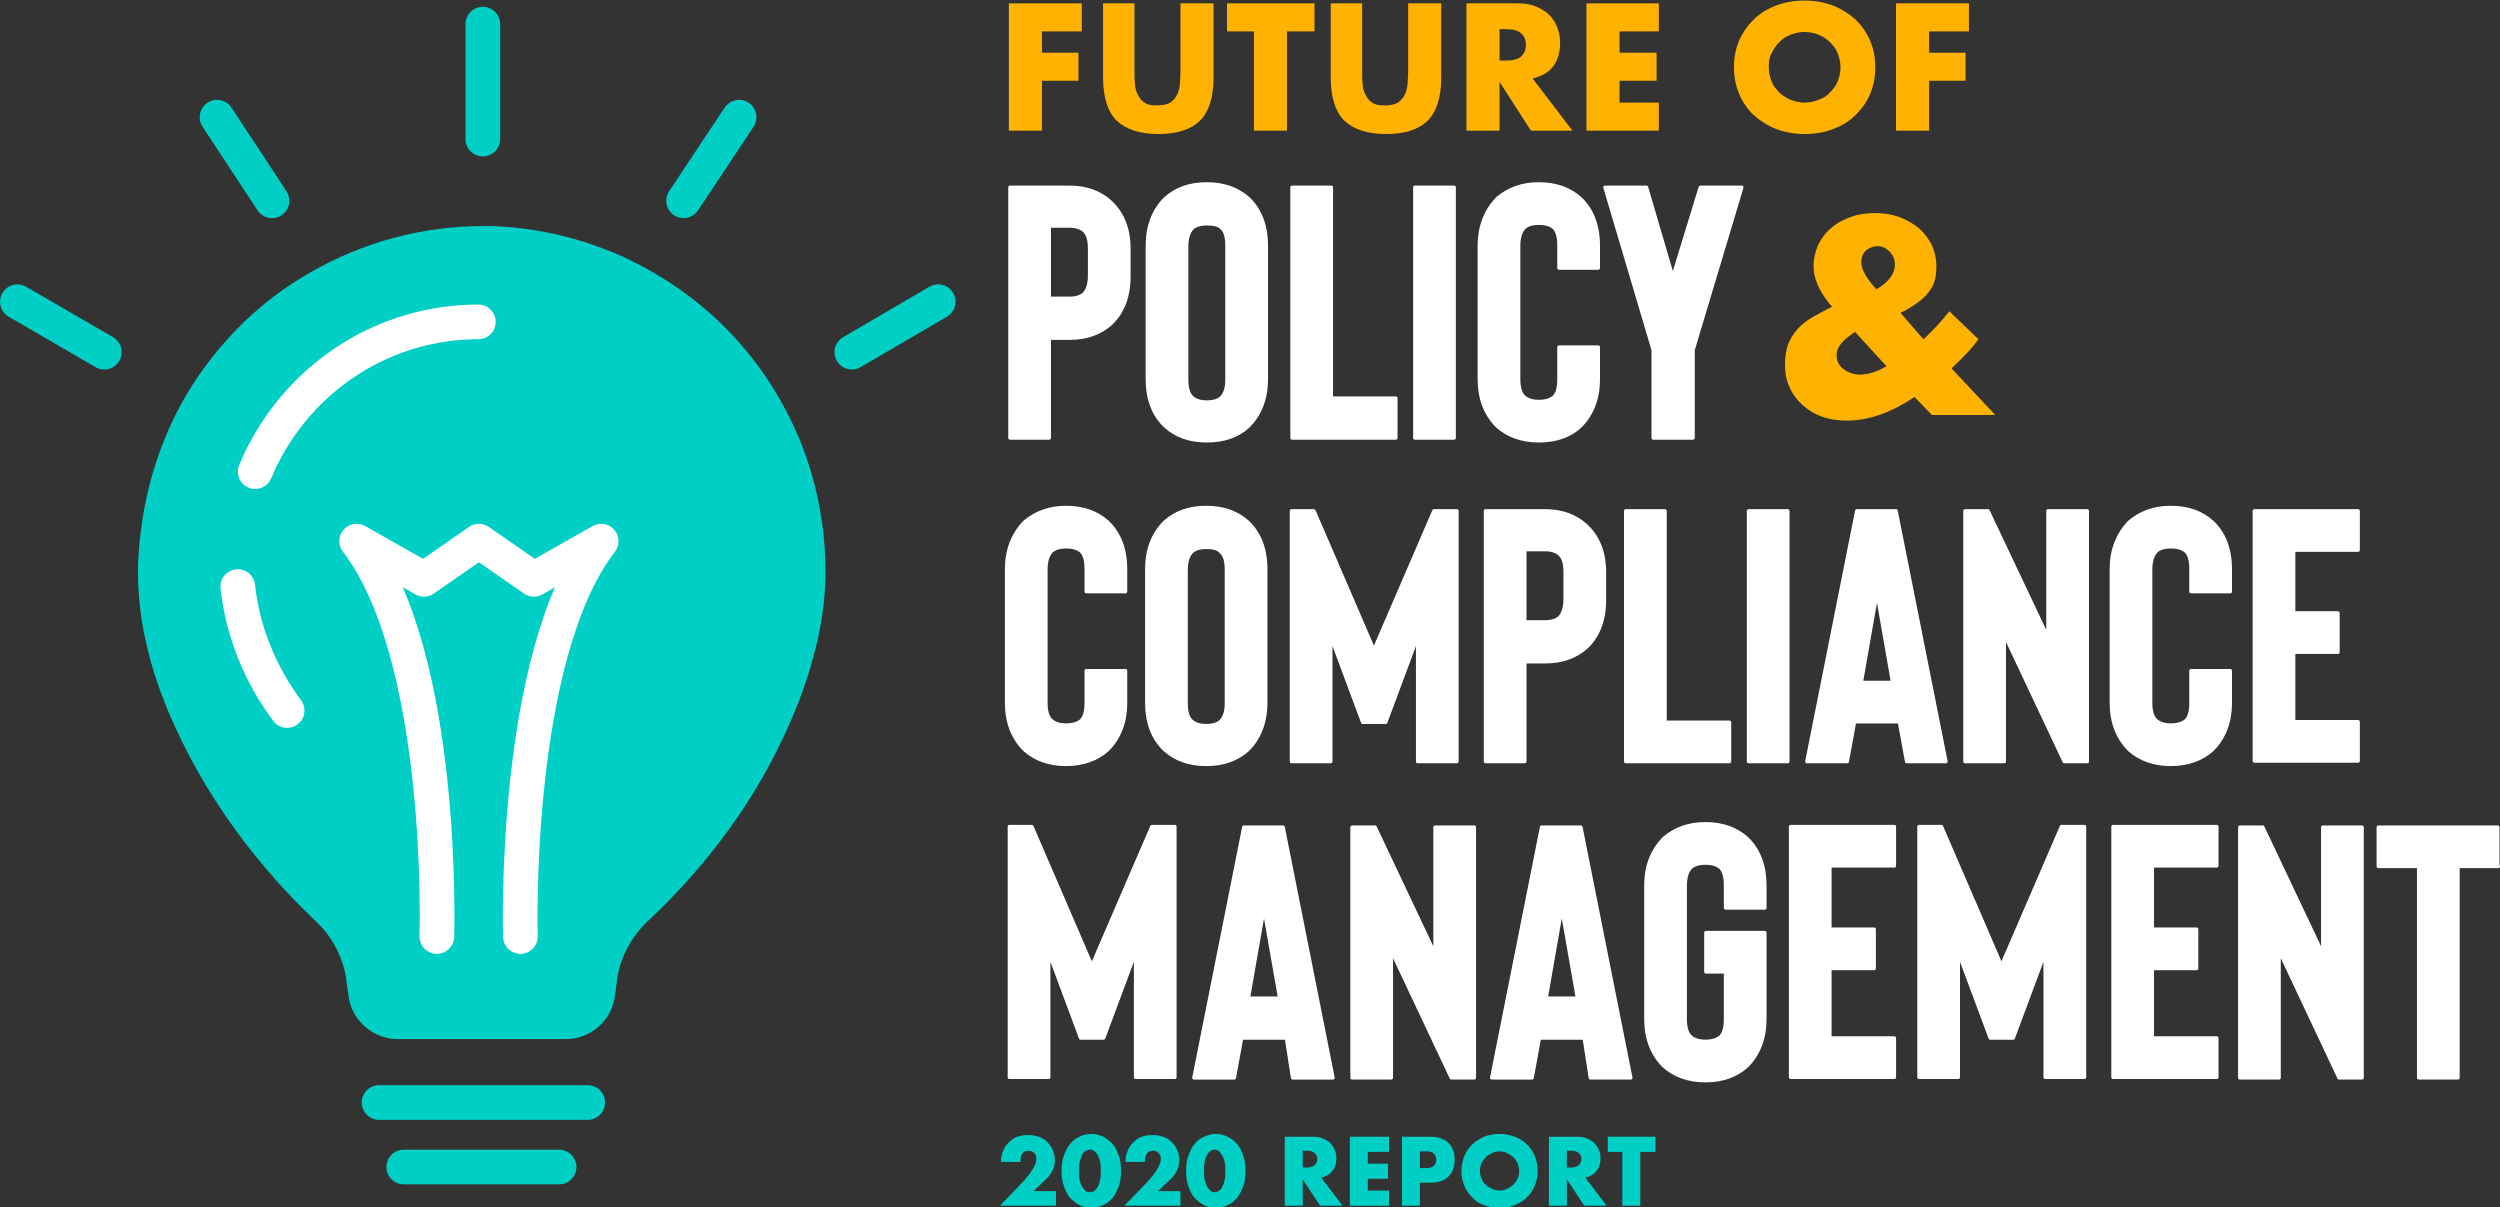
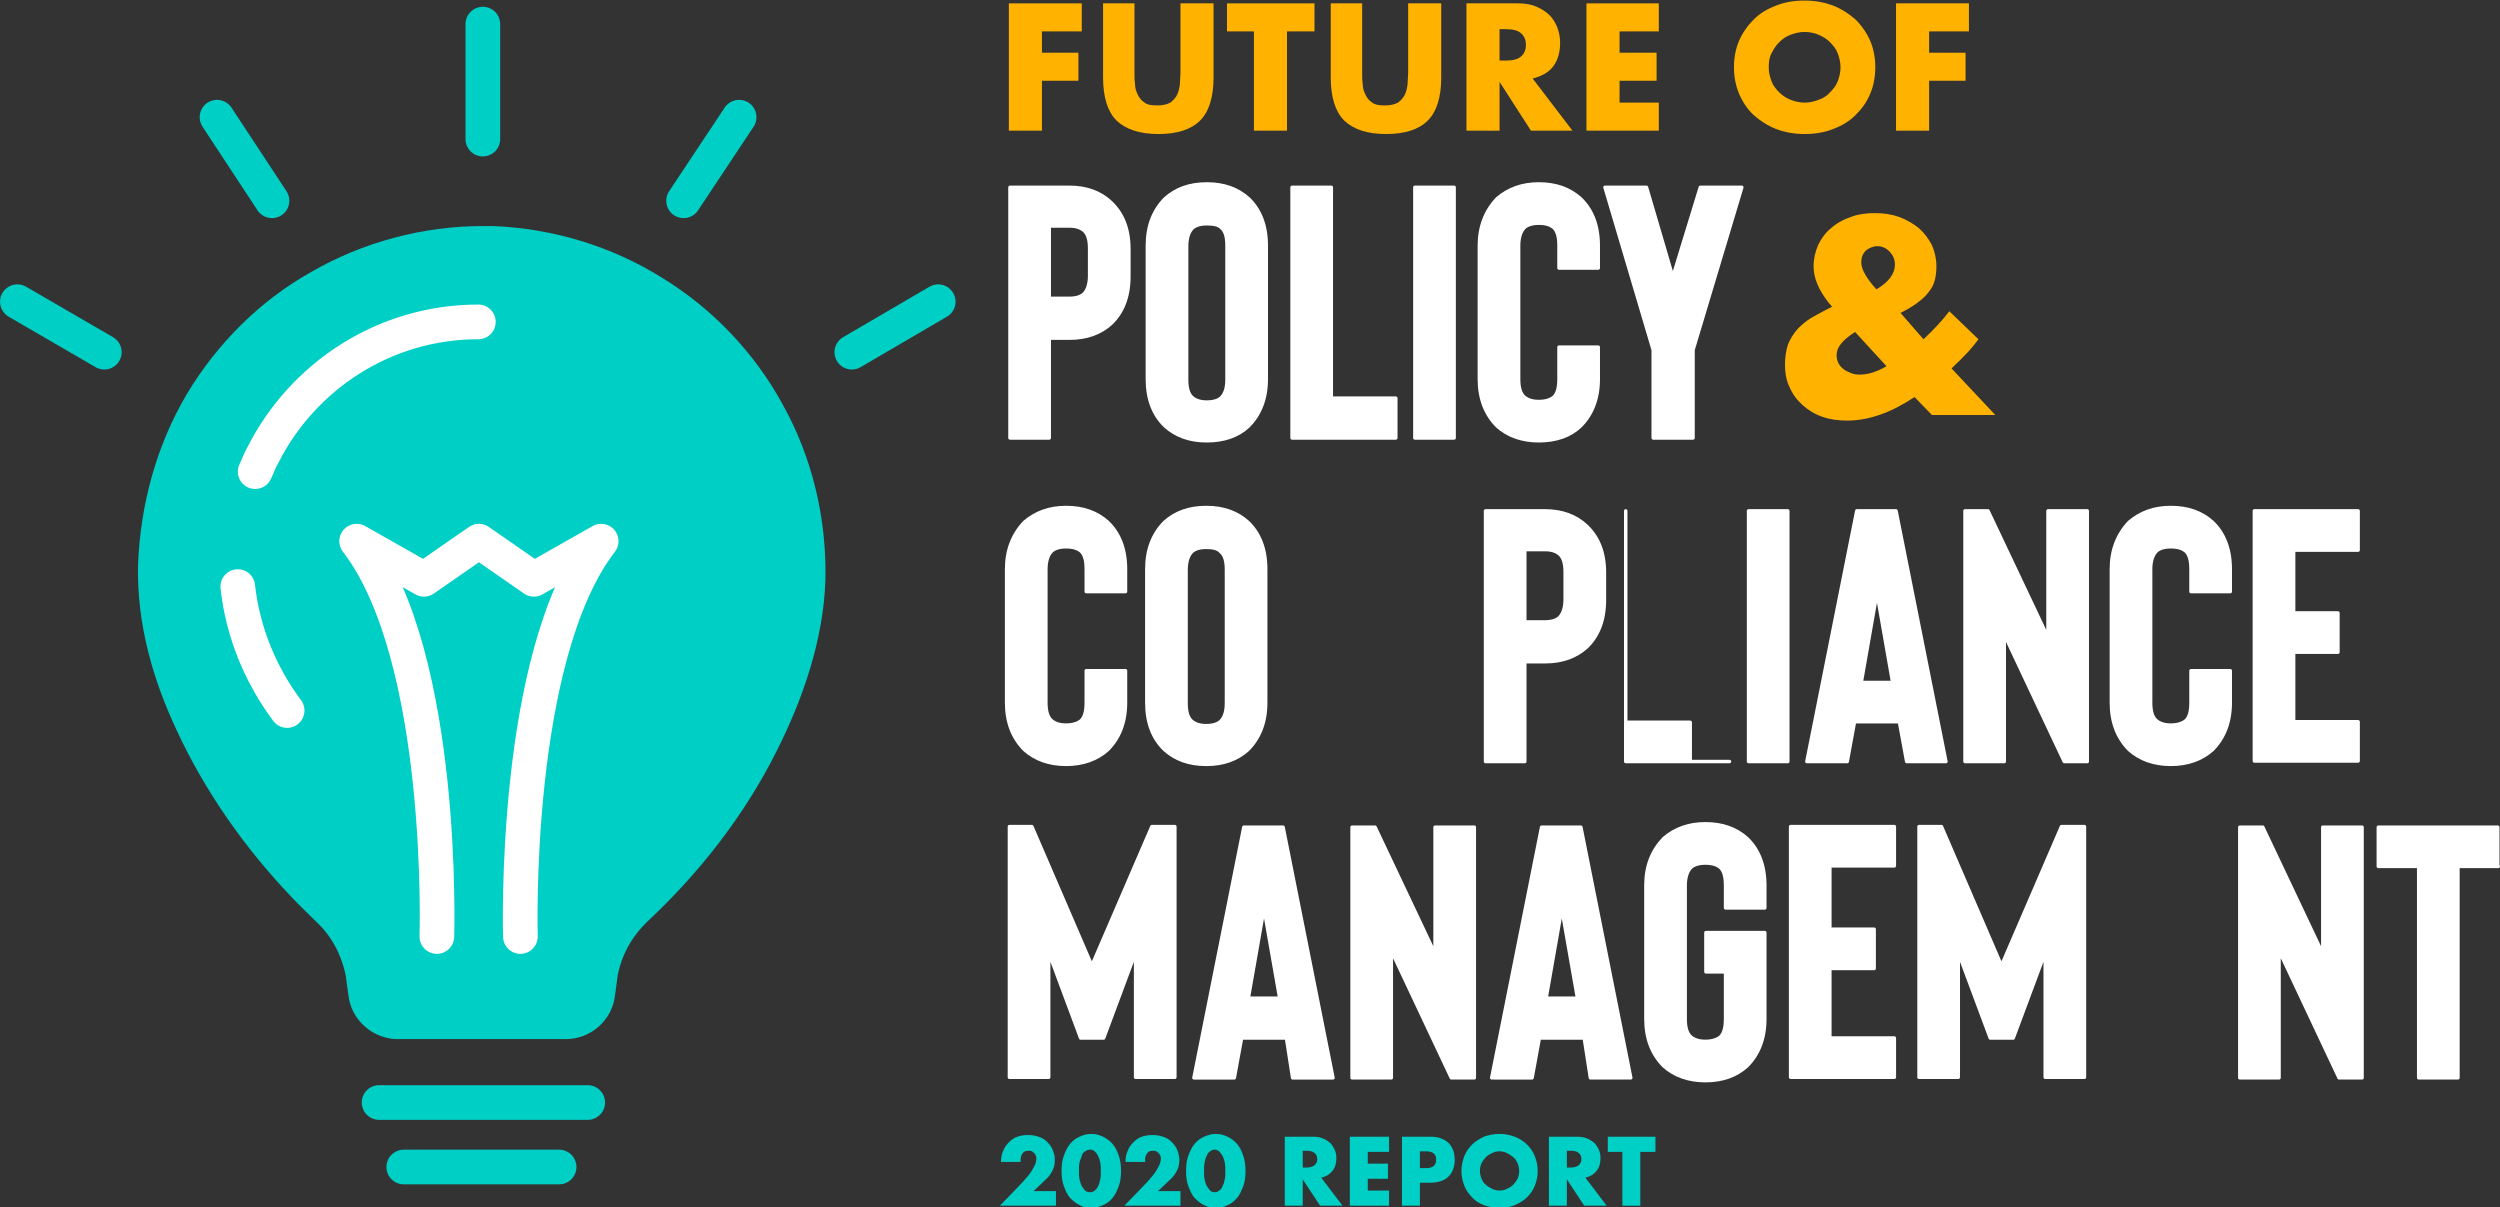
<svg xmlns="http://www.w3.org/2000/svg" version="1.1" id="Layer_1" x="0px" y="0px" viewBox="0 0 445.8 215.3" style="enable-background:new 0 0 445.8 215.3;" xml:space="preserve">
  <rect x="0" y="0" width="445.8" height="215.3" fill="#333333" stroke="none" />
  <style type="text/css">
	.st0{fill:#00CFC6;stroke:#00CFC6;stroke-width:6.183;stroke-linecap:round;stroke-linejoin:round;stroke-miterlimit:10;}
	.st1{fill:none;stroke:#FFFFFF;stroke-width:6.184;stroke-linecap:round;stroke-linejoin:round;stroke-miterlimit:10;}
	.st2{fill:none;stroke:#00CFC6;stroke-width:6.184;stroke-linecap:round;stroke-linejoin:round;stroke-miterlimit:10;}
	.st3{fill:#00CFC6;}
	.st4{fill:#FFB200;}
	.st5{fill:#FFFFFF;stroke:#FFFFFF;stroke-width:0.617;stroke-linecap:round;stroke-linejoin:round;}
</style>
  <g>
    <path class="st0" d="M86.1,43.4c-10.1,0-20.3,2.7-29.1,7.8C48.4,56,41.1,63.3,36,71.8c-5.2,8.8-7.9,18.8-8.3,29.1   c-0.2,9.8,2.5,19.3,6.6,28c4.9,10.6,11.8,20.4,19.9,28.9c1.4,1.5,2.9,2.9,4.4,4.4c3.2,3,5.2,6.9,6.1,11.2c0.2,1.4,0.3,2.5,0.5,3.7   c0.3,2.9,2.9,5.1,5.7,5.1h12.3h5.4h12.3c2.9,0,5.4-2.2,5.7-5.1c0.2-1.2,0.3-2.4,0.5-3.7c0.8-4.2,2.9-8.1,6.1-11.2   c9-8.4,16.9-18.4,22.5-29.6c4.6-9.1,8.1-19.3,8.4-29.4c0.2-10.3-2.2-20.6-7.3-29.7c-4.7-8.6-11.8-16.1-20.3-21.3   c-8.6-5.4-18.6-8.4-28.7-8.8C87.4,43.4,86.7,43.4,86.1,43.4z" />
    <path class="st1" d="M92.8,167c0,0-1.5-49.8,14.4-70.5l-12,6.8l-9.8-6.8l0,0l0,0l-9.8,6.8l-12-6.8C79.5,117.2,77.9,167,77.9,167" />
    <line class="st2" x1="67.6" y1="196.6" x2="104.8" y2="196.6" />
    <line class="st2" x1="72" y1="208.1" x2="99.7" y2="208.1" />
    <path class="st1" d="M45.5,84.1c0.5-1,0.8-2,1.4-3c7.1-14,21.6-23.7,38.4-23.7" />
    <path class="st1" d="M51.2,126.7c-4.7-6.3-7.9-13.9-8.8-22.1" />
    <line class="st2" x1="18.6" y1="62.8" x2="3.1" y2="53.8" />
    <line class="st2" x1="48.5" y1="35.8" x2="38.7" y2="20.9" />
    <line class="st2" x1="151.9" y1="62.8" x2="167.3" y2="53.8" />
    <line class="st2" x1="121.9" y1="35.8" x2="131.8" y2="20.9" />
    <line class="st2" x1="86.1" y1="24.8" x2="86.1" y2="4.3" />
  </g>
  <g>
    <path class="st3" d="M188.2,215h-9.9l3.1-3.2c0.8-0.8,1.4-1.5,1.9-2.1c0.5-0.6,0.8-1.1,1-1.5c0.2-0.4,0.4-0.7,0.4-1   c0.1-0.2,0.1-0.5,0.1-0.6c0-0.2,0-0.4-0.1-0.5c-0.1-0.2-0.1-0.3-0.3-0.5c-0.1-0.1-0.3-0.2-0.4-0.3c-0.2-0.1-0.4-0.1-0.6-0.1   c-0.4,0-0.8,0.1-1,0.4c-0.2,0.3-0.4,0.6-0.4,1.1c0,0.1,0,0.3,0,0.5h-3.5c0-0.7,0.1-1.4,0.4-2c0.2-0.6,0.6-1.1,1-1.5   c0.4-0.4,0.9-0.8,1.5-1c0.6-0.2,1.2-0.3,1.9-0.3c0.7,0,1.3,0.1,1.9,0.3c0.6,0.2,1.1,0.5,1.5,0.9c0.4,0.4,0.8,0.9,1,1.4   s0.4,1.1,0.4,1.8c0,0.7-0.1,1.3-0.4,1.9c-0.3,0.6-0.7,1.2-1.4,1.8l-2,1.9h4V215z" />
    <path class="st3" d="M189.3,208.8c0-1,0.1-1.9,0.4-2.7c0.3-0.8,0.6-1.5,1.1-2.1c0.5-0.6,1-1,1.7-1.3c0.6-0.3,1.3-0.5,2.1-0.5   c0.8,0,1.5,0.2,2.1,0.5s1.2,0.7,1.7,1.3c0.5,0.6,0.8,1.2,1.1,2.1c0.3,0.8,0.4,1.7,0.4,2.7c0,1-0.1,1.9-0.4,2.7   c-0.3,0.8-0.6,1.5-1.1,2.1c-0.5,0.6-1,1-1.7,1.3s-1.3,0.5-2.1,0.5c-0.8,0-1.5-0.2-2.1-0.5c-0.6-0.3-1.2-0.8-1.7-1.3   c-0.5-0.6-0.8-1.3-1.1-2.1C189.4,210.7,189.3,209.8,189.3,208.8z M192.4,208.8c0,0.5,0,1,0.1,1.5c0.1,0.4,0.2,0.8,0.4,1.2   c0.2,0.3,0.4,0.6,0.6,0.8s0.5,0.3,0.9,0.3c0.3,0,0.6-0.1,0.8-0.3s0.5-0.4,0.6-0.8c0.2-0.3,0.3-0.7,0.4-1.2c0.1-0.4,0.1-0.9,0.1-1.5   c0-0.5,0-1-0.1-1.5s-0.2-0.8-0.4-1.2s-0.4-0.6-0.6-0.8s-0.5-0.3-0.8-0.3c-0.3,0-0.6,0.1-0.9,0.3s-0.5,0.4-0.6,0.8s-0.3,0.7-0.4,1.2   S192.4,208.3,192.4,208.8z" />
    <path class="st3" d="M210.4,215h-9.9l3.1-3.2c0.8-0.8,1.4-1.5,1.9-2.1c0.5-0.6,0.8-1.1,1-1.5c0.2-0.4,0.4-0.7,0.4-1   c0.1-0.2,0.1-0.5,0.1-0.6c0-0.2,0-0.4-0.1-0.5c-0.1-0.2-0.1-0.3-0.3-0.5c-0.1-0.1-0.3-0.2-0.4-0.3c-0.2-0.1-0.4-0.1-0.6-0.1   c-0.4,0-0.8,0.1-1,0.4c-0.2,0.3-0.4,0.6-0.4,1.1c0,0.1,0,0.3,0,0.5h-3.5c0-0.7,0.1-1.4,0.4-2c0.2-0.6,0.6-1.1,1-1.5   c0.4-0.4,0.9-0.8,1.5-1c0.6-0.2,1.2-0.3,1.9-0.3c0.7,0,1.3,0.1,1.9,0.3c0.6,0.2,1.1,0.5,1.5,0.9c0.4,0.4,0.8,0.9,1,1.4   s0.4,1.1,0.4,1.8c0,0.7-0.1,1.3-0.4,1.9c-0.3,0.6-0.7,1.2-1.4,1.8l-2,1.9h4V215z" />
    <path class="st3" d="M211.5,208.8c0-1,0.1-1.9,0.4-2.7c0.3-0.8,0.6-1.5,1.1-2.1c0.5-0.6,1-1,1.7-1.3s1.3-0.5,2.1-0.5   c0.8,0,1.5,0.2,2.1,0.5c0.6,0.3,1.2,0.7,1.7,1.3c0.5,0.6,0.8,1.2,1.1,2.1s0.4,1.7,0.4,2.7c0,1-0.1,1.9-0.4,2.7s-0.6,1.5-1.1,2.1   c-0.5,0.6-1,1-1.7,1.3c-0.6,0.3-1.3,0.5-2.1,0.5c-0.8,0-1.5-0.2-2.1-0.5s-1.2-0.8-1.7-1.3c-0.5-0.6-0.8-1.3-1.1-2.1   C211.6,210.7,211.5,209.8,211.5,208.8z M214.7,208.8c0,0.5,0,1,0.1,1.5c0.1,0.4,0.2,0.8,0.4,1.2c0.2,0.3,0.4,0.6,0.6,0.8   c0.2,0.2,0.5,0.3,0.8,0.3c0.3,0,0.6-0.1,0.8-0.3c0.3-0.2,0.5-0.4,0.6-0.8c0.2-0.3,0.3-0.7,0.4-1.2c0.1-0.4,0.1-0.9,0.1-1.5   c0-0.5,0-1-0.1-1.5s-0.2-0.8-0.4-1.2c-0.2-0.3-0.4-0.6-0.6-0.8c-0.3-0.2-0.5-0.3-0.8-0.3c-0.3,0-0.6,0.1-0.8,0.3   c-0.3,0.2-0.5,0.4-0.6,0.8c-0.2,0.3-0.3,0.7-0.4,1.2S214.7,208.3,214.7,208.8z" />
    <path class="st3" d="M239.4,215h-4l-3.1-4.7v4.7h-3.2v-12.3h5c0.7,0,1.3,0.1,1.8,0.3c0.5,0.2,0.9,0.5,1.3,0.8   c0.3,0.3,0.6,0.8,0.8,1.2c0.2,0.5,0.3,0.9,0.3,1.5c0,0.9-0.2,1.7-0.7,2.3c-0.5,0.6-1.1,1-2,1.2L239.4,215z M232.3,208.2h0.6   c0.6,0,1.1-0.1,1.5-0.4c0.3-0.3,0.5-0.6,0.5-1.1c0-0.5-0.2-0.9-0.5-1.1c-0.3-0.3-0.8-0.4-1.5-0.4h-0.6V208.2z" />
    <path class="st3" d="M247.7,205.4h-3.8v2.1h3.6v2.7h-3.6v2.1h3.8v2.7h-7v-12.3h7V205.4z" />
    <path class="st3" d="M253.2,215H250v-12.3h5.1c1.4,0,2.4,0.4,3.2,1.1c0.7,0.7,1.1,1.7,1.1,3c0,1.3-0.4,2.3-1.1,3s-1.8,1.1-3.2,1.1   h-1.9V215z M253.2,208.3h1.1c1.2,0,1.8-0.5,1.8-1.5c0-1-0.6-1.5-1.8-1.5h-1.1V208.3z" />
    <path class="st3" d="M260.6,208.8c0-0.9,0.2-1.8,0.5-2.6s0.8-1.5,1.4-2.1c0.6-0.6,1.3-1,2.1-1.4c0.8-0.3,1.8-0.5,2.8-0.5   c1,0,1.9,0.2,2.7,0.5c0.8,0.3,1.6,0.8,2.2,1.4c0.6,0.6,1.1,1.3,1.4,2.1c0.3,0.8,0.5,1.6,0.5,2.6s-0.2,1.8-0.5,2.6   c-0.3,0.8-0.8,1.5-1.4,2.1c-0.6,0.6-1.3,1-2.2,1.4s-1.8,0.5-2.7,0.5c-1,0-1.9-0.2-2.8-0.5c-0.8-0.3-1.6-0.8-2.1-1.4   c-0.6-0.6-1.1-1.3-1.4-2.1S260.6,209.7,260.6,208.8z M263.9,208.8c0,0.5,0.1,0.9,0.3,1.4s0.4,0.8,0.8,1.1c0.3,0.3,0.7,0.5,1.1,0.7   c0.4,0.2,0.9,0.3,1.3,0.3c0.5,0,0.9-0.1,1.3-0.3c0.4-0.2,0.8-0.4,1.1-0.7s0.6-0.7,0.8-1.1c0.2-0.4,0.3-0.9,0.3-1.4   s-0.1-0.9-0.3-1.4c-0.2-0.4-0.4-0.8-0.8-1.1s-0.7-0.5-1.1-0.7c-0.4-0.2-0.9-0.3-1.3-0.3c-0.5,0-0.9,0.1-1.3,0.3   c-0.4,0.2-0.8,0.4-1.1,0.7c-0.3,0.3-0.6,0.7-0.8,1.1S263.9,208.3,263.9,208.8z" />
    <path class="st3" d="M286.5,215h-4l-3.1-4.7v4.7h-3.2v-12.3h5c0.7,0,1.3,0.1,1.8,0.3c0.5,0.2,0.9,0.5,1.3,0.8   c0.3,0.3,0.6,0.8,0.8,1.2c0.2,0.5,0.3,0.9,0.3,1.5c0,0.9-0.2,1.7-0.7,2.3c-0.5,0.6-1.1,1-2,1.2L286.5,215z M279.4,208.2h0.6   c0.6,0,1.1-0.1,1.5-0.4c0.3-0.3,0.5-0.6,0.5-1.1c0-0.5-0.2-0.9-0.5-1.1c-0.3-0.3-0.8-0.4-1.5-0.4h-0.6V208.2z" />
    <path class="st3" d="M292.5,205.4v9.6h-3.2v-9.6h-2.6v-2.7h8.5v2.7H292.5z" />
  </g>
  <g>
    <path class="st4" d="M192.9,5.6h-7.1v3.8h6.5v5h-6.5v8.9h-5.9V0.6h13V5.6z" />
    <path class="st4" d="M202.3,0.6V13c0,0.7,0,1.3,0.1,2c0,0.7,0.2,1.3,0.5,1.9c0.3,0.6,0.6,1,1.2,1.4c0.5,0.4,1.3,0.5,2.3,0.5   s1.7-0.2,2.3-0.5c0.5-0.4,0.9-0.8,1.2-1.4c0.3-0.6,0.4-1.2,0.5-1.9c0-0.7,0.1-1.4,0.1-2V0.6h5.9v13.2c0,3.5-0.8,6.1-2.4,7.7   s-4.1,2.4-7.4,2.4s-5.8-0.8-7.5-2.4c-1.6-1.6-2.4-4.2-2.4-7.7V0.6H202.3z" />
    <path class="st4" d="M229.5,5.6v17.7h-5.9V5.6h-4.8v-5h15.6v5H229.5z" />
    <path class="st4" d="M242.9,0.6V13c0,0.7,0,1.3,0.1,2c0,0.7,0.2,1.3,0.5,1.9c0.3,0.6,0.6,1,1.2,1.4c0.5,0.4,1.3,0.5,2.3,0.5   c1,0,1.7-0.2,2.3-0.5c0.5-0.4,0.9-0.8,1.2-1.4c0.3-0.6,0.4-1.2,0.5-1.9c0-0.7,0.1-1.4,0.1-2V0.6h5.9v13.2c0,3.5-0.8,6.1-2.4,7.7   s-4.1,2.4-7.4,2.4c-3.4,0-5.8-0.8-7.5-2.4c-1.6-1.6-2.4-4.2-2.4-7.7V0.6H242.9z" />
    <path class="st4" d="M280.4,23.3H273l-5.6-8.7v8.7h-5.9V0.6h9.2c1.3,0,2.4,0.2,3.3,0.6c0.9,0.4,1.7,0.9,2.3,1.5s1.1,1.4,1.4,2.2   c0.3,0.8,0.5,1.7,0.5,2.7c0,1.7-0.4,3.1-1.2,4.2c-0.8,1.1-2.1,1.8-3.7,2.2L280.4,23.3z M267.4,10.8h1.1c1.2,0,2.1-0.2,2.7-0.7   c0.6-0.5,0.9-1.2,0.9-2.1s-0.3-1.6-0.9-2.1c-0.6-0.5-1.5-0.7-2.7-0.7h-1.1V10.8z" />
    <path class="st4" d="M295.8,5.6h-7v3.8h6.6v5h-6.6v3.9h7v5h-12.9V0.6h12.9V5.6z" />
    <path class="st4" d="M309.2,12c0-1.7,0.3-3.3,0.9-4.7s1.5-2.7,2.6-3.8c1.1-1.1,2.4-1.9,4-2.5c1.5-0.6,3.2-0.9,5.1-0.9   c1.8,0,3.5,0.3,5.1,0.9c1.5,0.6,2.9,1.5,4,2.5c1.1,1.1,2,2.4,2.6,3.8s0.9,3,0.9,4.7c0,1.7-0.3,3.3-0.9,4.7   c-0.6,1.5-1.5,2.7-2.6,3.8c-1.1,1.1-2.4,1.9-4,2.5c-1.5,0.6-3.2,0.9-5.1,0.9c-1.8,0-3.5-0.3-5.1-0.9c-1.5-0.6-2.9-1.5-4-2.5   s-2-2.4-2.6-3.8C309.5,15.2,309.2,13.7,309.2,12z M315.4,12c0,0.9,0.2,1.7,0.5,2.5c0.3,0.8,0.8,1.4,1.4,2c0.6,0.6,1.3,1,2,1.3   c0.8,0.3,1.6,0.5,2.5,0.5c0.9,0,1.7-0.2,2.5-0.5c0.8-0.3,1.5-0.7,2-1.3c0.6-0.6,1.1-1.2,1.4-2c0.3-0.8,0.5-1.6,0.5-2.5   c0-0.9-0.2-1.7-0.5-2.5c-0.3-0.8-0.8-1.4-1.4-2c-0.6-0.6-1.3-1-2-1.3s-1.6-0.5-2.5-0.5c-0.9,0-1.7,0.2-2.5,0.5s-1.4,0.7-2,1.3   c-0.6,0.6-1,1.2-1.4,2C315.5,10.2,315.4,11.1,315.4,12z" />
    <path class="st4" d="M351.1,5.6H344v3.8h6.5v5H344v8.9h-5.9V0.6h13V5.6z" />
  </g>
  <g>
    <path class="st5" d="M187.1,78.1h-7V33.4h10.6c3,0,5.5,0.9,7.4,2.7c2.1,2,3.2,4.7,3.2,8.3v4.9c0,3.6-1.1,6.4-3.2,8.4   c-1.9,1.7-4.3,2.6-7.4,2.6h-3.6V78.1z M187.1,53.2h3.6c1.2,0,2.1-0.3,2.6-0.8c0.6-0.6,1-1.7,1-3.2v-4.9c0-1.5-0.3-2.6-1-3.2   c-0.6-0.5-1.4-0.8-2.6-0.8h-3.6V53.2z" />
    <path class="st5" d="M215.2,78.6c-3.1,0-5.5-0.9-7.4-2.6c-2.1-2-3.2-4.8-3.2-8.4V43.8c0-3.5,1.1-6.3,3.2-8.4   c1.9-1.7,4.3-2.6,7.4-2.6s5.5,0.9,7.4,2.6c2.1,2,3.2,4.8,3.2,8.4v23.8c0,3.5-1.1,6.3-3.2,8.4C220.8,77.7,218.3,78.6,215.2,78.6z    M215.2,39.9c-1.2,0-2.1,0.3-2.6,0.8c-0.6,0.6-1,1.7-1,3.2v23.8c0,1.5,0.3,2.6,1,3.2c0.6,0.5,1.4,0.8,2.6,0.8   c1.2,0,2.1-0.3,2.6-0.8c0.6-0.6,1-1.6,1-3.2V43.8c0-1.6-0.3-2.6-1-3.2C217.3,40.1,216.5,39.9,215.2,39.9z" />
    <path class="st5" d="M248.9,78.1h-18.5V33.4h7V71h11.5V78.1z" />
    <path class="st5" d="M259.3,78.1h-7V33.4h7V78.1z" />
    <path class="st5" d="M274.4,78.6c-3,0-5.5-0.9-7.4-2.6c-2.1-2.1-3.2-4.9-3.2-8.4V43.8c0-3.4,1.1-6.2,3.2-8.4c2-1.7,4.4-2.6,7.4-2.6   c3.1,0,5.5,0.9,7.4,2.6c2.1,2,3.2,4.8,3.2,8.4v4h-7v-4c0-1.6-0.3-2.6-0.9-3.2c-0.6-0.5-1.4-0.8-2.7-0.8c-1.2,0-2.1,0.3-2.6,0.8   c-0.6,0.6-1,1.7-1,3.2v23.8c0,1.5,0.3,2.6,1,3.2c0.6,0.5,1.4,0.8,2.6,0.8c1.2,0,2.1-0.3,2.7-0.8c0.6-0.6,0.9-1.6,0.9-3.2v-5.7h7   v5.7c0,3.5-1.1,6.3-3.2,8.4C280,77.7,277.5,78.6,274.4,78.6z" />
    <path class="st5" d="M301.9,62.4v15.7h-7.1V62.4l-8.6-29h7.4l4.7,16l4.9-16h7.4L301.9,62.4z" />
  </g>
  <g>
    <path class="st5" d="M190.1,136.3c-3,0-5.5-0.9-7.4-2.6c-2.1-2.1-3.2-4.9-3.2-8.4v-23.8c0-3.4,1.1-6.2,3.2-8.4   c2-1.7,4.4-2.6,7.4-2.6c3.1,0,5.5,0.9,7.4,2.6c2.1,2,3.2,4.8,3.2,8.4v4h-7v-4c0-1.6-0.3-2.6-0.9-3.2c-0.6-0.5-1.4-0.8-2.7-0.8   c-1.2,0-2.1,0.3-2.6,0.8c-0.6,0.6-1,1.7-1,3.2v23.8c0,1.5,0.3,2.6,1,3.2c0.6,0.5,1.4,0.8,2.6,0.8c1.2,0,2.1-0.3,2.7-0.8   c0.6-0.6,0.9-1.6,0.9-3.2v-5.7h7v5.7c0,3.5-1.1,6.3-3.2,8.4C195.6,135.4,193.1,136.3,190.1,136.3z" />
    <path class="st5" d="M215.1,136.3c-3.1,0-5.5-0.9-7.4-2.6c-2.1-2-3.2-4.8-3.2-8.4v-23.8c0-3.5,1.1-6.3,3.2-8.4   c1.9-1.7,4.3-2.6,7.4-2.6s5.5,0.9,7.4,2.6c2.1,2,3.2,4.8,3.2,8.4v23.8c0,3.5-1.1,6.3-3.2,8.4C220.6,135.4,218.2,136.3,215.1,136.3z    M215.1,97.6c-1.2,0-2.1,0.3-2.6,0.8c-0.6,0.6-1,1.7-1,3.2v23.8c0,1.5,0.3,2.6,1,3.2c0.6,0.5,1.4,0.8,2.6,0.8   c1.2,0,2.1-0.3,2.6-0.8c0.6-0.6,1-1.6,1-3.2v-23.8c0-1.6-0.3-2.6-1-3.2C217.2,97.8,216.3,97.6,215.1,97.6z" />
-     <path class="st5" d="M259.8,91.1v44.7h-7v-22.3l-5.7,15.3H243l-5.7-15.3v22.3h-7V91.1h4l10.7,24.8l10.7-24.8H259.8z" />
    <path class="st5" d="M271.9,135.8h-7V91.1h10.6c3,0,5.5,0.9,7.4,2.7c2.1,2,3.2,4.7,3.2,8.3v4.9c0,3.6-1.1,6.4-3.2,8.4   c-1.9,1.7-4.3,2.6-7.4,2.6h-3.6V135.8z M271.9,110.9h3.6c1.2,0,2.1-0.3,2.6-0.8c0.6-0.6,1-1.7,1-3.2v-4.9c0-1.5-0.3-2.6-1-3.2   c-0.6-0.5-1.4-0.8-2.6-0.8h-3.6V110.9z" />
-     <path class="st5" d="M308.4,135.8h-18.5V91.1h7v37.7h11.5V135.8z" />
+     <path class="st5" d="M308.4,135.8h-18.5V91.1v37.7h11.5V135.8z" />
    <path class="st5" d="M318.8,135.8h-7V91.1h7V135.8z" />
    <path class="st5" d="M338.7,128.7h-8l-1.3,7.1h-7.2l8.9-44.7h7l8.9,44.7H340L338.7,128.7z M337.5,121.7l-2.8-16l-2.8,16H337.5z" />
    <path class="st5" d="M372.2,135.8h-4.1l-10.7-22.7v22.7h-7V91.1h4.1l10.7,22.6V91.1h7V135.8z" />
    <path class="st5" d="M387.1,136.3c-3,0-5.5-0.9-7.4-2.6c-2.1-2.1-3.2-4.9-3.2-8.4v-23.8c0-3.4,1.1-6.2,3.2-8.4   c2-1.7,4.4-2.6,7.4-2.6c3.1,0,5.5,0.9,7.4,2.6c2.1,2,3.2,4.8,3.2,8.4v4h-7v-4c0-1.6-0.3-2.6-0.9-3.2c-0.6-0.5-1.4-0.8-2.7-0.8   c-1.2,0-2.1,0.3-2.6,0.8c-0.6,0.6-1,1.7-1,3.2v23.8c0,1.5,0.3,2.6,1,3.2c0.6,0.5,1.4,0.8,2.6,0.8c1.2,0,2.1-0.3,2.7-0.8   c0.6-0.6,0.9-1.6,0.9-3.2v-5.7h7v5.7c0,3.5-1.1,6.3-3.2,8.4C392.6,135.4,390.1,136.3,387.1,136.3z" />
    <path class="st5" d="M409,98.1v11.2h7.9v7H409v12.4h11.5v7H402V91.1h18.5v7H409z" />
  </g>
  <g>
    <path class="st5" d="M209.5,147.4v44.7h-7v-22.3l-5.7,15.3h-4.1l-5.7-15.3v22.3h-7v-44.7h4l10.7,24.8l10.7-24.8H209.5z" />
    <path class="st5" d="M229.4,185.1h-8l-1.3,7.1h-7.2l8.9-44.7h7l8.9,44.7h-7.2L229.4,185.1z M228.2,178l-2.8-16l-2.8,16H228.2z" />
    <path class="st5" d="M262.9,192.2h-4.1l-10.7-22.7v22.7h-7v-44.7h4.1l10.7,22.6v-22.6h7V192.2z" />
    <path class="st5" d="M282.5,185.1h-8l-1.3,7.1H266l8.9-44.7h7l8.9,44.7h-7.2L282.5,185.1z M281.3,178l-2.8-16l-2.8,16H281.3z" />
    <path class="st5" d="M304.1,192.7c-3,0-5.5-0.9-7.4-2.6c-2.1-2.1-3.2-4.9-3.2-8.4v-23.8c0-3.5,1.1-6.2,3.2-8.4   c2-1.7,4.4-2.6,7.4-2.6c3.1,0,5.5,0.9,7.4,2.6c2.1,2,3.2,4.8,3.2,8.4v4h-7v-4c0-1.6-0.3-2.6-0.9-3.2c-0.6-0.5-1.4-0.8-2.7-0.8   c-1.2,0-2.1,0.3-2.6,0.8c-0.6,0.6-1,1.7-1,3.2v23.8c0,1.5,0.3,2.6,1,3.2c0.6,0.5,1.4,0.8,2.6,0.8c1.2,0,2.1-0.3,2.7-0.8   c0.6-0.6,0.9-1.6,0.9-3.2v-8.4h-3.5v-7h10.5v15.4c0,3.5-1.1,6.3-3.2,8.4C309.6,191.8,307.2,192.7,304.1,192.7z" />
    <path class="st5" d="M326.3,154.5v11.2h7.9v7h-7.9v12.4h11.5v7h-18.5v-44.7h18.5v7H326.3z" />
    <path class="st5" d="M371.7,147.4v44.7h-7v-22.3l-5.7,15.3h-4.1l-5.7-15.3v22.3h-7v-44.7h4l10.7,24.8l10.7-24.8H371.7z" />
-     <path class="st5" d="M383.8,154.5v11.2h7.9v7h-7.9v12.4h11.5v7h-18.5v-44.7h18.5v7H383.8z" />
    <path class="st5" d="M421.2,192.2h-4.1l-10.7-22.7v22.7h-7v-44.7h4.1l10.7,22.6v-22.6h7V192.2z" />
    <path class="st5" d="M445.5,154.5h-7.2v37.7h-7v-37.7h-7.2v-7h21.3V154.5z" />
  </g>
  <g>
    <path class="st4" d="M343,60.5c1.9-1.8,3.4-3.4,4.6-5l5.2,5c-0.5,0.7-1.1,1.4-1.8,2.2c-0.7,0.7-1.4,1.5-2.3,2.3l-0.7,0.7l7.8,8.3   h-11.3l-3.1-3.2c-4.2,2.8-8.2,4.2-12,4.2c-1.6,0-3.1-0.2-4.5-0.7c-1.4-0.5-2.5-1.2-3.5-2.1c-1-0.9-1.8-2-2.3-3.2   c-0.6-1.2-0.8-2.6-0.8-4c0-1.3,0.2-2.5,0.5-3.5c0.4-1,1-2,1.8-2.9c0.7-0.7,1.4-1.3,2.2-1.8c0.8-0.5,1.8-1,2.9-1.6l1-0.5l-0.6-0.7   c-1.8-2.3-2.7-4.4-2.7-6.5c0-1.4,0.3-2.6,0.8-3.8c0.6-1.2,1.3-2.2,2.3-3c1-0.9,2.1-1.5,3.5-2c1.3-0.5,2.8-0.7,4.3-0.7   c1.6,0,3,0.2,4.4,0.7c1.3,0.5,2.5,1.2,3.5,2c1,0.9,1.7,1.9,2.3,3c0.5,1.2,0.8,2.4,0.8,3.8c0,0.9-0.1,1.8-0.3,2.5   c-0.2,0.8-0.6,1.5-1.1,2.1c-0.5,0.7-1.2,1.3-2,1.9c-0.8,0.6-1.8,1.2-3,1.8L343,60.5z M330.8,59.2c-2.2,1.4-3.3,2.7-3.3,4.1   c0,0.5,0.1,1,0.3,1.4c0.2,0.4,0.5,0.8,0.9,1.1c0.4,0.3,0.8,0.5,1.3,0.7c0.5,0.2,1,0.3,1.6,0.3c1.5,0,3.1-0.5,4.8-1.5L330.8,59.2z    M334.6,51.6c2.2-1.3,3.3-2.8,3.3-4.4c0-0.9-0.3-1.6-0.9-2.3c-0.6-0.6-1.3-1-2.2-1c-0.8,0-1.5,0.3-2.1,0.8   c-0.6,0.6-0.8,1.3-0.8,2.1C331.9,48,332.8,49.6,334.6,51.6z" />
  </g>
</svg>